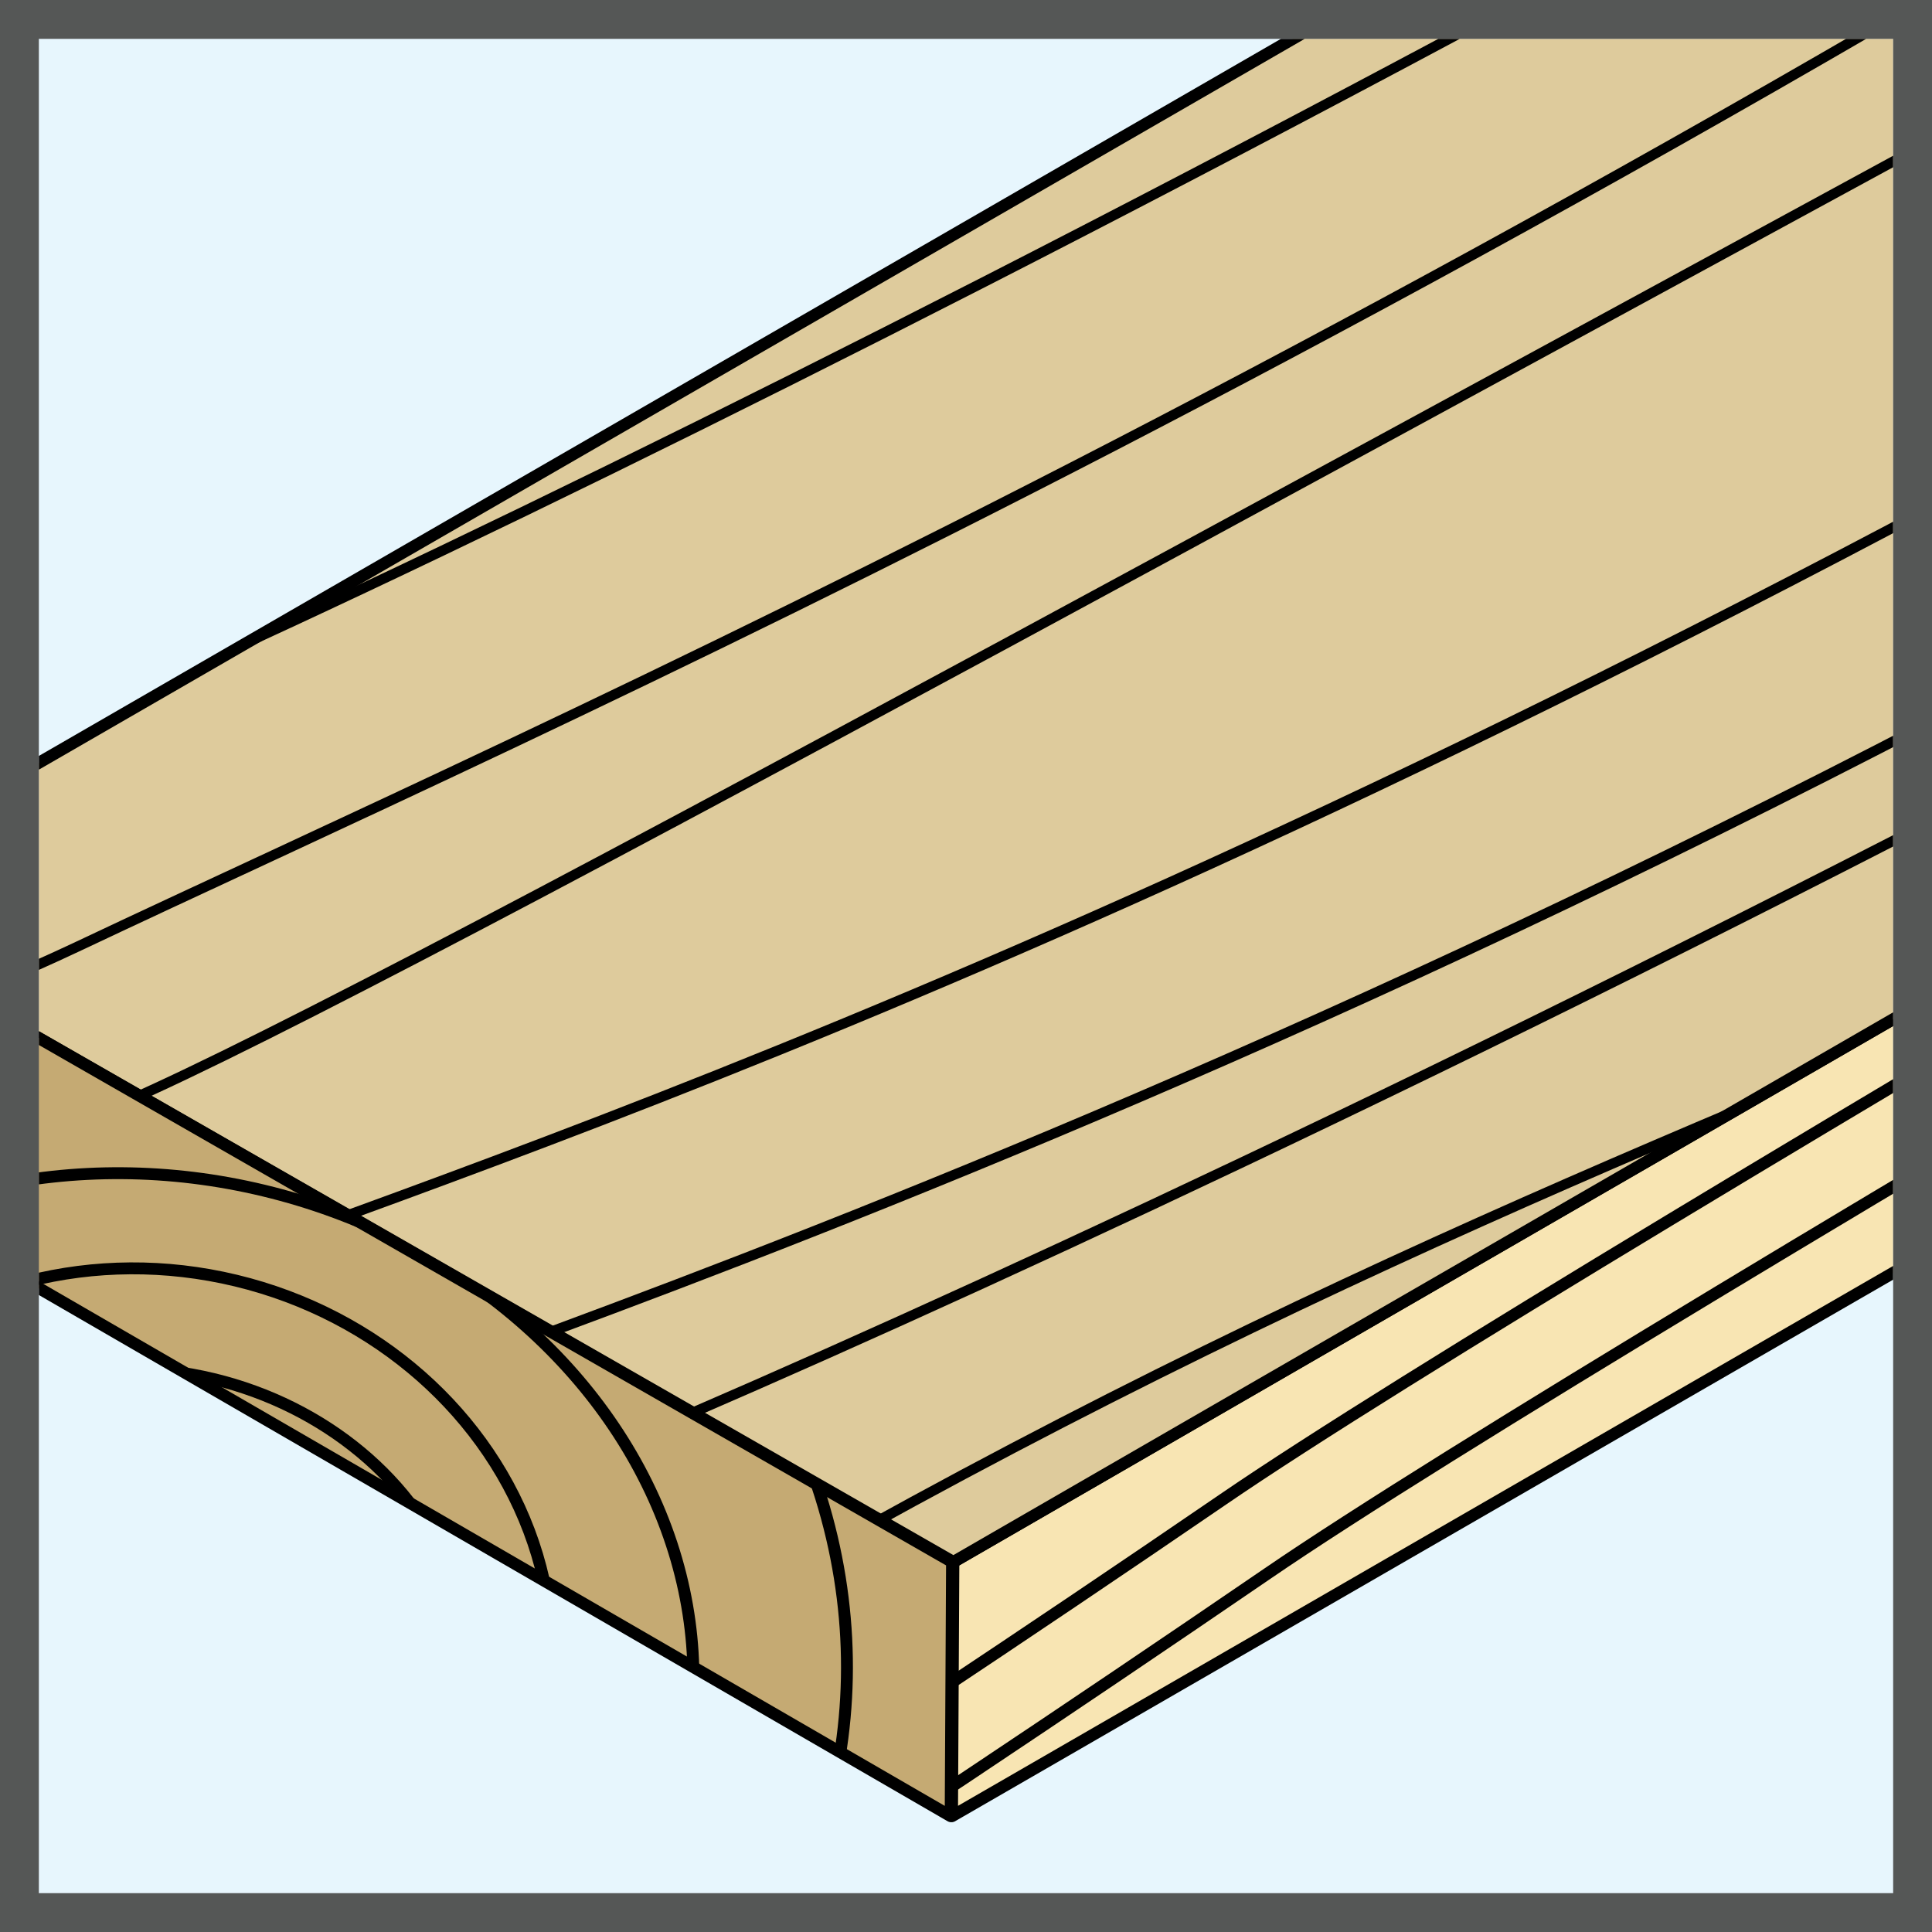
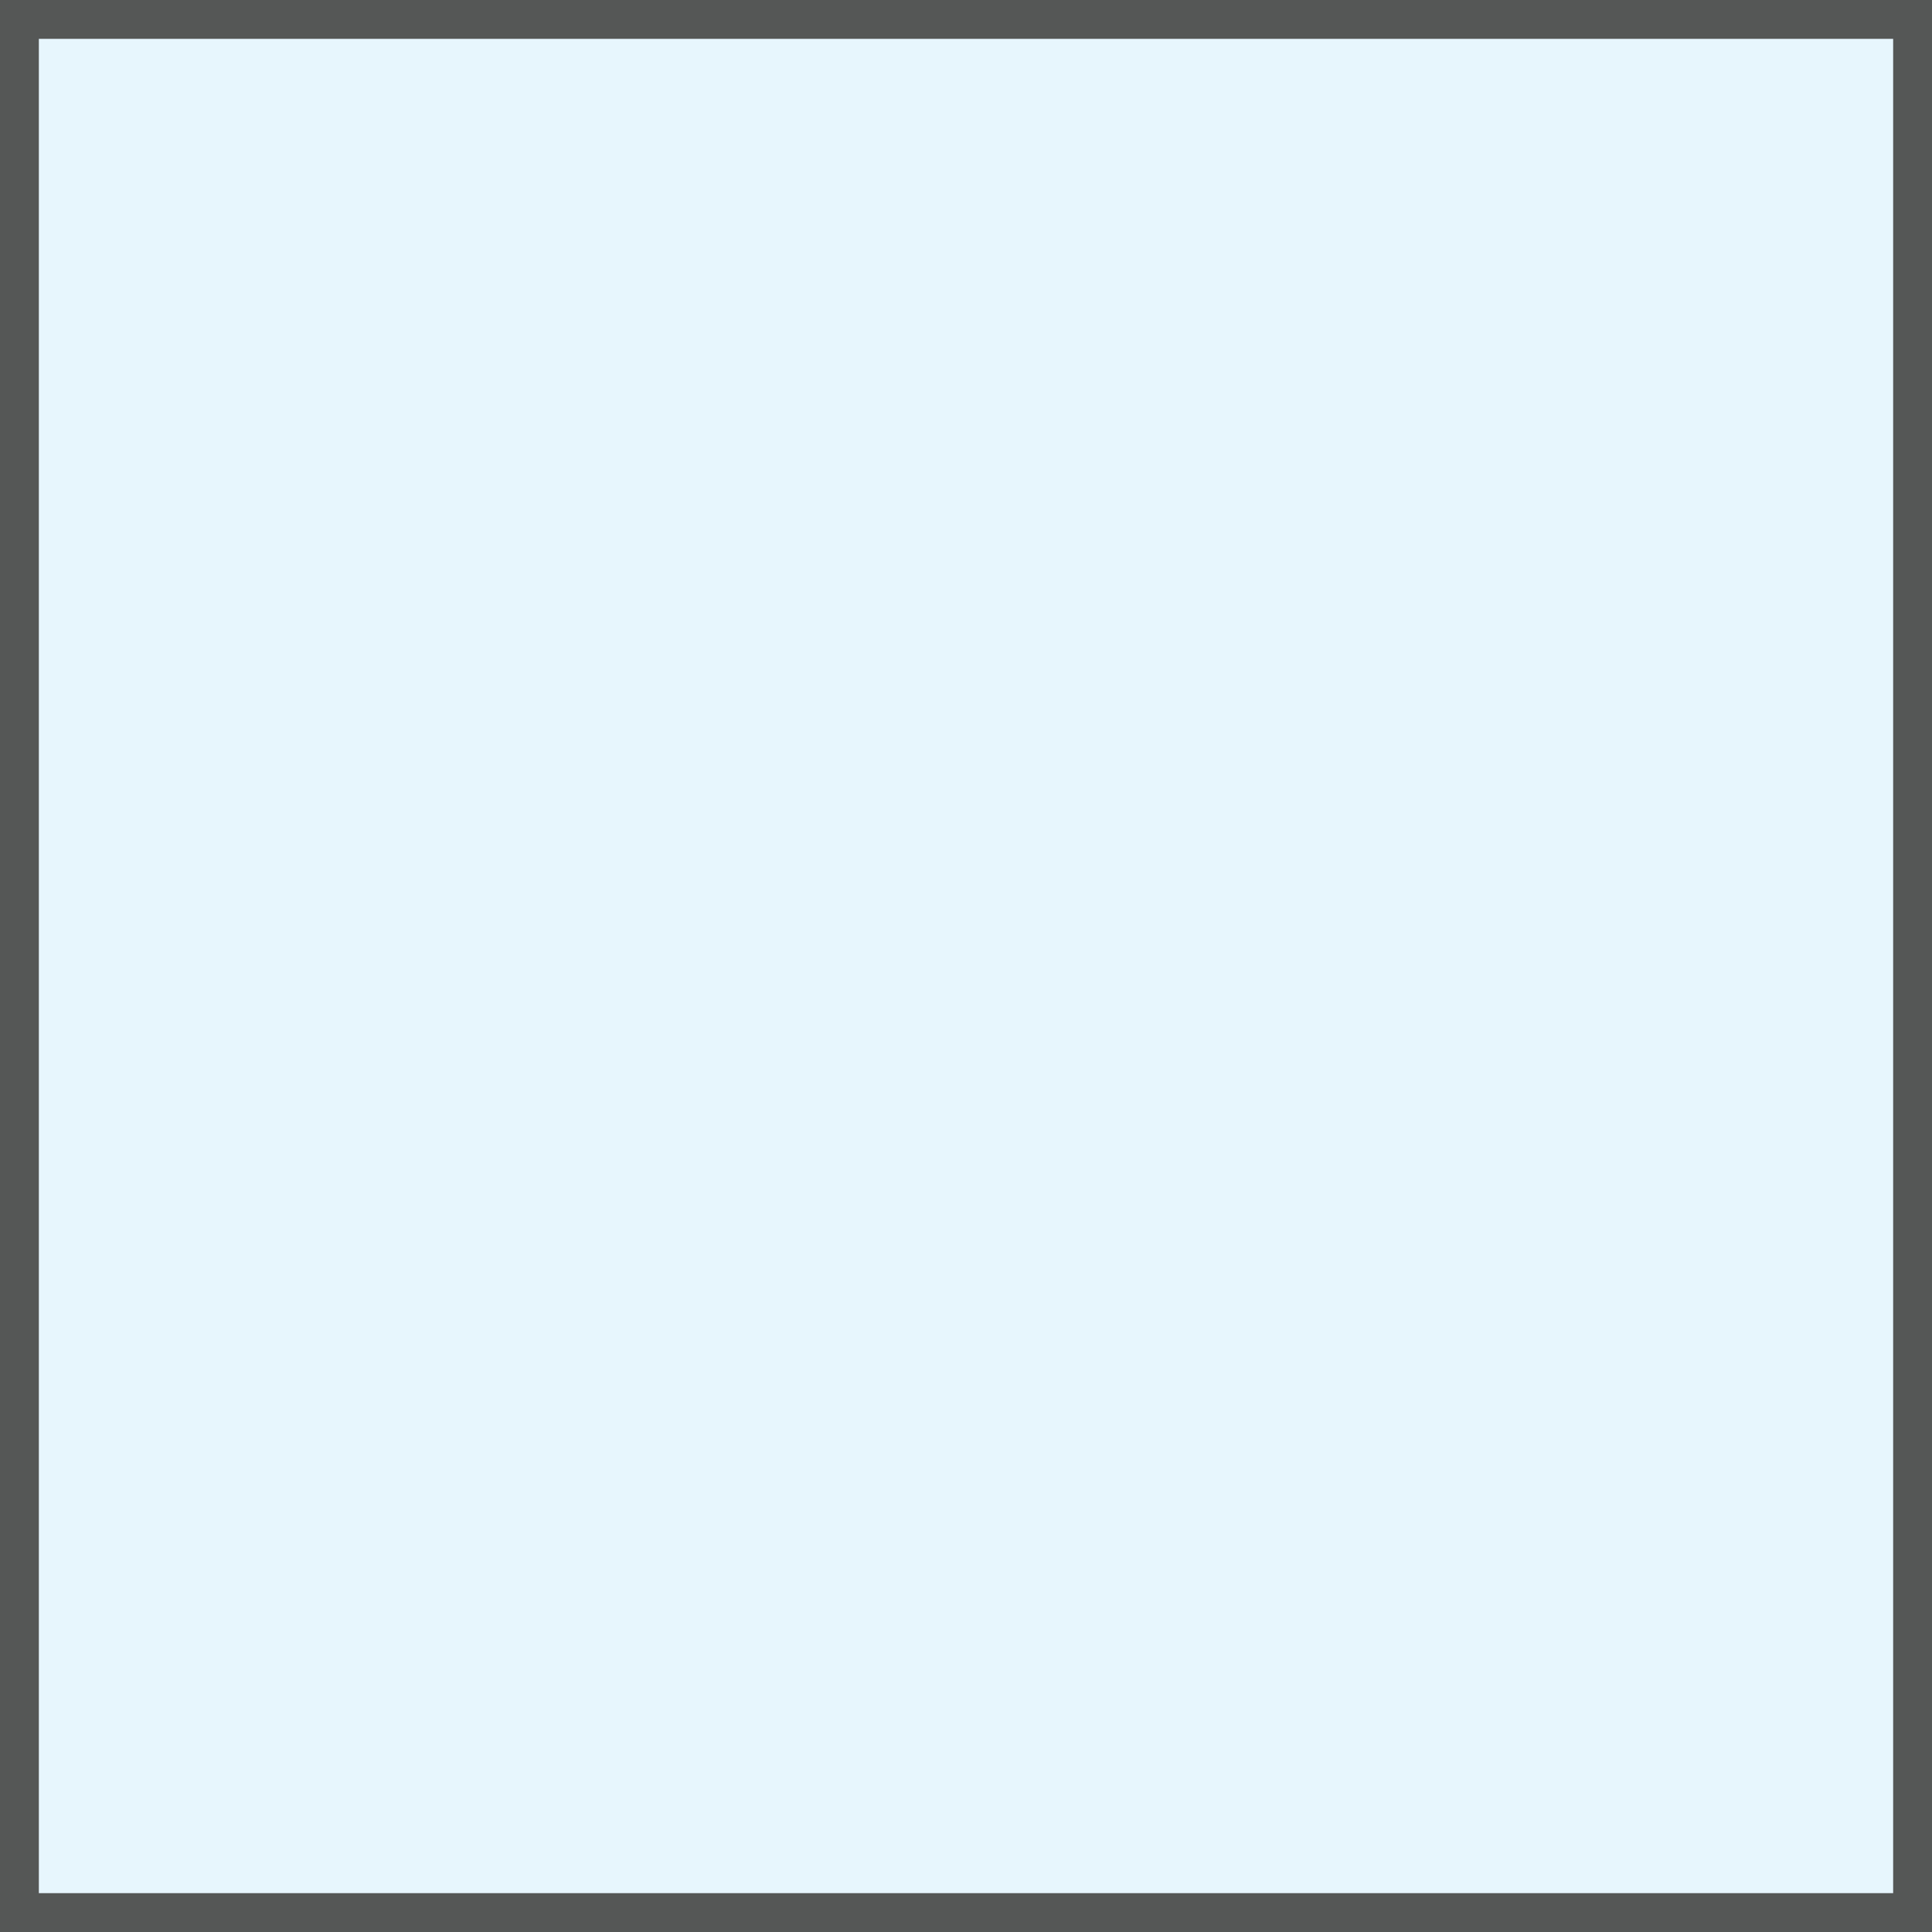
<svg xmlns="http://www.w3.org/2000/svg" xmlns:xlink="http://www.w3.org/1999/xlink" xml:space="preserve" viewBox="0 0 283.5 283.5">
  <style>.st3,.st5,.st7{fill:none;stroke:#000;stroke-width:1.746;stroke-linejoin:round}.st5,.st7{stroke-width:1.484}.st7{fill:#c5aa73;stroke-width:1.746}.st9{display:none}.st11{display:inline}.st13{fill:none;stroke:#6f7070;stroke-width:1.000000e-02;stroke-linejoin:round;stroke-miterlimit:10}</style>
  <path id="Background" d="M0 0h283.5v283.5H0z" style="fill:#e7f6fd" />
  <g id="Ebene_7">
    <defs>
-       <path id="SVGID_1_" d="M5.7 5.7h272.1v272.1H5.7z" />
-     </defs>
+       </defs>
    <clipPath id="SVGID_00000152974584209251228730000010161064845231040442_">
      <use xlink:href="#SVGID_1_" style="overflow:visible" />
    </clipPath>
    <g style="clip-path:url(#SVGID_00000152974584209251228730000010161064845231040442_)">
      <defs>
        <path id="SVGID_00000166637467385053095770000007707448763415441547_" d="m139.7 266.5.2-37.3L596.3-34.4 596.1 3z" />
      </defs>
      <use xlink:href="#SVGID_00000166637467385053095770000007707448763415441547_" style="overflow:visible;fill:#f8e5b3" />
      <clipPath id="SVGID_00000134954718628737488350000015784958181160369536_">
        <use xlink:href="#SVGID_00000166637467385053095770000007707448763415441547_" style="overflow:visible" />
      </clipPath>
      <g style="clip-path:url(#SVGID_00000134954718628737488350000015784958181160369536_)">
        <path d="M921.9-216c-239 128.7-301 173.2-403.4 234-61 36.2-287.9 167-339 202-236.5 161.8-416 245-489.6 291.4-110.1 69.5-167.7 80.1-391.6 213.3C-840.3 807-887.9 834.1-972.5 884" class="st3" />
        <path d="M933.2-196.9C723.6-92.5 627.3-31.9 525 28.9c-61 36.2-287.9 167-339 202-236.6 161.8-428.2 259.2-489.7 291.4-115 60.4-167.7 80.1-391.6 213.3-138.5 82.4-207.9 121-269.3 161.6M906.4-242C696.8-137.6 600.6-77 498.2-16.2c-61 36.2-326.8 199-380.5 230C-118.4 350.3-269 445-330.4 477.2c-115 60.4-148.5 85.8-372.4 219-138.5 82.4-227.2 115.3-288.6 155.9" class="st3" />
-         <path d="M939.2-186.8C714.6-65.5 634.8-19.3 532.5 41.5c-61 36.2-362.6 219.4-415.1 252.9C-106 437.2-234.8 502.7-296.2 534.9c-115 60.4-167.7 80.1-391.6 213.3-138.5 82.4-191.6 112.4-272.5 156.4M956.8-157.2C684.2-20.5 647.6 2.2 545.2 63c-61 36.2-271.5 158.4-339 202C-3.1 400.1-222 524.2-283.4 556.4-398.4 616.8-493 666.7-717 799.9c-138.5 82.4-139.7 86.8-224.3 136.7M899.4-253.9C626.8-117.2 590.2-94.5 487.8-33.7c-61 36.2-271.5 158.4-339 202-209.3 135.2-428.2 259.2-489.6 291.4-115 60.4-169.2 110.4-393.2 243.5-138.5 82.4-180.1 86.7-264.7 136.7M916.1-225.8C667.9-86.5 610.2-60.7 507.9.1c-61 36.2-271.5 158.4-339 202-209.4 135.1-428.3 259.1-489.7 291.4-115 60.4-209.6 110.3-433.5 243.5-138.5 82.4-139.7 86.8-224.3 136.7" class="st3" />
+         <path d="M939.2-186.8C714.6-65.5 634.8-19.3 532.5 41.5c-61 36.2-362.6 219.4-415.1 252.9C-106 437.2-234.8 502.7-296.2 534.9c-115 60.4-167.7 80.1-391.6 213.3-138.5 82.4-191.6 112.4-272.5 156.4M956.8-157.2C684.2-20.5 647.6 2.2 545.2 63c-61 36.2-271.5 158.4-339 202c-138.5 82.4-139.7 86.8-224.3 136.7M899.4-253.9C626.8-117.2 590.2-94.5 487.8-33.7c-61 36.2-271.5 158.4-339 202-209.3 135.2-428.2 259.2-489.6 291.4-115 60.4-169.2 110.4-393.2 243.5-138.5 82.4-180.1 86.7-264.7 136.7M916.1-225.8C667.9-86.5 610.2-60.7 507.9.1c-61 36.2-271.5 158.4-339 202-209.4 135.1-428.3 259.1-489.7 291.4-115 60.4-209.6 110.3-433.5 243.5-138.5 82.4-139.7 86.8-224.3 136.7" class="st3" />
        <path d="M947.9-172.2C725.6-63.4 682.3-26 539.7 53.7c-61.9 34.6-287.9 167-339 202C-35.9 417.5-227.5 514.8-289 547.1c-115 60.4-168.8 78.3-391.6 213.3-81.8 49.6-186.1 109.4-270.7 159.3M962.9-147C697.4-23.8 657 18.1 554.7 78.9c-61 36.2-287.7 167.2-339 202C26.7 409.1-69.9 439.5-274 572.3c-109 70.9-167.7 80.1-391.6 213.3-138.6 82.3-186.1 109.4-270.7 159.3" class="st3" />
      </g>
      <use xlink:href="#SVGID_00000166637467385053095770000007707448763415441547_" style="overflow:visible;fill:none;stroke:#000;stroke-width:1.746;stroke-linejoin:round;stroke-miterlimit:10" />
      <defs>
        <path id="SVGID_00000004521854541523577920000011314135432315578018_" d="m139.9 229.2-169.3-97L427-131.3l169.3 96.9z" />
      </defs>
      <use xlink:href="#SVGID_00000004521854541523577920000011314135432315578018_" style="overflow:visible;fill:#decb9c" />
      <clipPath id="SVGID_00000090291832925256272450000010830736860039004077_">
        <use xlink:href="#SVGID_00000004521854541523577920000011314135432315578018_" style="overflow:visible" />
      </clipPath>
      <g style="clip-path:url(#SVGID_00000090291832925256272450000010830736860039004077_)">
        <path d="M1099.2-405C884-319.8 831.9-279.5 741.7-233.7c-53.8 27.3-289.4 126.2-333.8 155.5-189.8 125-329.3 185.3-396.3 217C-56 170.7-142.9 182-340.2 282.4c-122.1 62.1-164.5 81.4-239.1 118.7" class="st5" />
        <path d="M1117.9-368c-191.6 61.1-275.3 109.7-365.5 155.4C698.6-185.3 500.9-97.3 454.2-72 235.3 46.2 70.7 137.7 22.4 159.9-78.4 206.3-103.8 202.7-301.1 303c-122.1 62.1-212.4 89.4-265.1 123.6M1073.6-455.5C882-394.4 798.3-345.8 708.1-300 654.3-272.8 453-177.8 409.4-147.4 208.2-6.9 33.6 51.9-22 72.5c-104 38.4-154.4 43.2-351.8 143.5-122.1 62.1-184.1 89-236.8 123.2M1127.9-348.3C925.8-267.6 855-233.9 764.8-188.2 711-160.9 446.4-19.6 401 7.7 207.5 124.1 90.3 163.8 34.7 184.3c-104.1 38.5-154.5 43.2-351.8 143.6-122.1 62.1-169.4 83.4-242 112.9M1157-290.9c-248.9 80.8-280.8 98.7-371.1 144.4C732.1-119.2 545.6-29.7 487.3 6.1 306.4 117.4 111.5 205.5 55.9 226-48.2 264.5-133.7 296.6-331 397c-122.1 62.1-121.9 68.7-196.5 106M1062-478.4C813.1-397.6 781.2-379.7 690.9-334c-53.8 27.3-240.3 116.7-298.6 152.6C211.4-70.1 16.4 18-39.2 38.6c-104.1 38.5-189.6 70.6-386.9 171-122.1 62.1-121.9 68.7-196.5 106" class="st5" />
-         <path d="M1089.5-424C868-326.3 814.3-314.3 724.1-268.5c-53.8 27.3-240.3 116.7-298.6 152.6C244.6-4.7 42.5 94.9-13.1 115.4c-104.1 38.5-168.1 86.3-379.8 159.5-129.5 44.7-121.9 68.7-196.5 106M1142.2-320c-203.9 61.5-238 99.9-365.5 155.4C721.4-140.5 521.6-42.3 478.1-12 276.8 128.5 102.3 187.4 46.7 207.9c-104.1 38.5-156.3 39.7-351.8 143.6-71.8 38.1-164.5 81.4-239.1 118.7M1167-271.1c-245.7 62.5-275.3 109.7-365.5 155.4C747.8-88.4 546.7 6.9 502.9 37 341.8 147.6 247.5 146.7 71.5 256.9c-94 58.8-154.5 43.2-351.8 143.6-122.1 62.1-164.5 81.4-239.1 118.7" class="st5" />
      </g>
      <use xlink:href="#SVGID_00000004521854541523577920000011314135432315578018_" style="overflow:visible;fill:none;stroke:#000;stroke-width:1.746;stroke-linejoin:round;stroke-miterlimit:10" />
      <defs>
-         <path id="SVGID_00000031184919298551774980000002793711355128116394_" d="m-28.7 169.1-.7-36.9 169.1 97-.2 37.3z" />
-       </defs>
+         </defs>
      <use xlink:href="#SVGID_00000031184919298551774980000002793711355128116394_" style="overflow:visible;fill:#c5aa73" />
      <clipPath id="SVGID_00000009563753650868878100000016211747860979840430_">
        <use xlink:href="#SVGID_00000031184919298551774980000002793711355128116394_" style="overflow:visible" />
      </clipPath>
      <g id="XMLID_00000162332626572332781900000009361438610429298109_" style="clip-path:url(#SVGID_00000009563753650868878100000016211747860979840430_)">
        <ellipse cx="26.6" cy="229.2" class="st7" rx="154.6" ry="153.1" transform="rotate(-76.461 26.594 229.24)" />
        <ellipse cx="22.1" cy="236.2" class="st7" rx="133.2" ry="136.2" transform="rotate(-76.461 22.115 236.156)" />
-         <ellipse cx="26.7" cy="240.8" class="st7" rx="116.1" ry="118.5" transform="rotate(-76.461 26.718 240.83)" />
        <ellipse cx="24.4" cy="240.1" class="st7" rx="89.9" ry="100.4" transform="rotate(-76.461 24.4 240.07)" />
        <ellipse cx="22.6" cy="241.6" class="st7" rx="68.8" ry="79.7" transform="rotate(-76.461 22.603 241.59)" />
        <ellipse cx="21.9" cy="240.8" class="st7" rx="54.4" ry="59.4" transform="rotate(-76.461 21.893 240.812)" />
        <ellipse cx="21.9" cy="241.4" class="st7" rx="40.2" ry="47.1" transform="rotate(-76.461 21.914 241.424)" />
        <ellipse cx="23.1" cy="243.2" class="st7" rx="26.7" ry="35.2" transform="rotate(-76.461 23.112 243.223)" />
        <ellipse cx="27" cy="245.9" class="st7" rx="12.1" ry="15.6" transform="rotate(-76.461 26.954 245.934)" />
      </g>
      <use xlink:href="#SVGID_00000031184919298551774980000002793711355128116394_" style="overflow:visible;fill:none;stroke:#000;stroke-width:1.746;stroke-linejoin:round;stroke-miterlimit:10" />
    </g>
  </g>
  <path id="Frame" d="M283.5 283.5H0V0h283.5zM5.7 277.8h272.1V5.7H5.7z" style="fill:#555756" />
</svg>